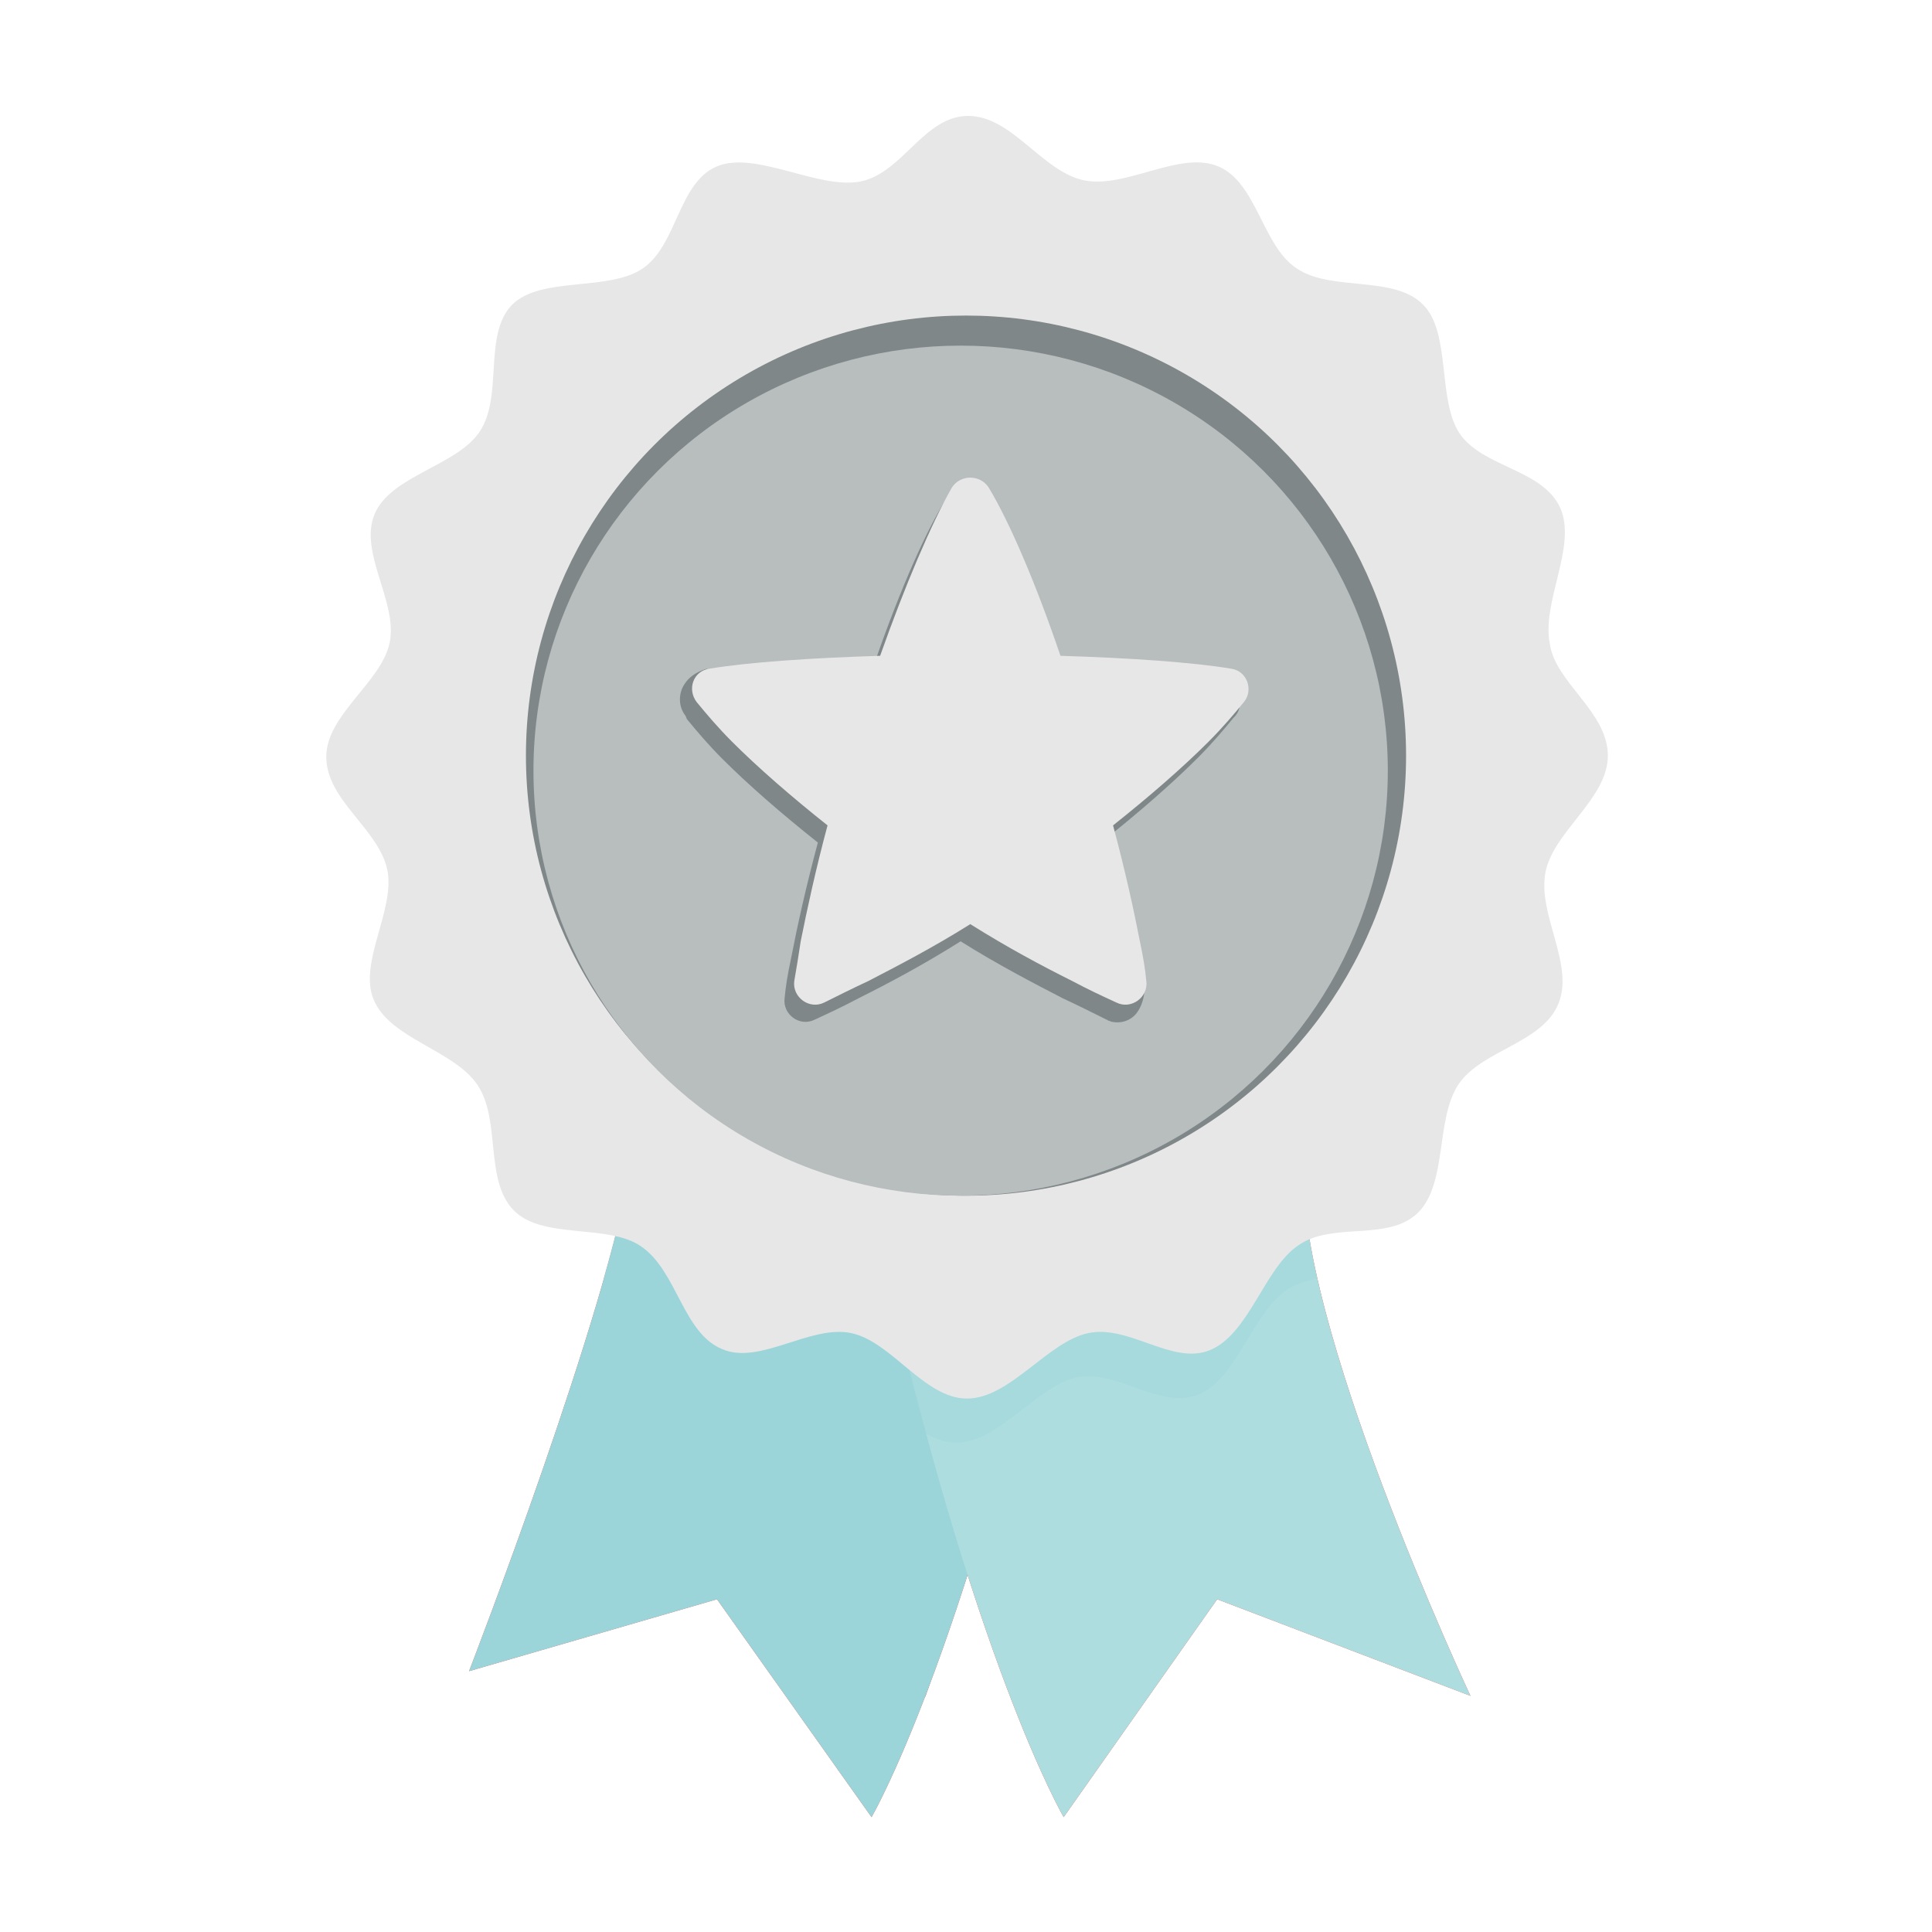
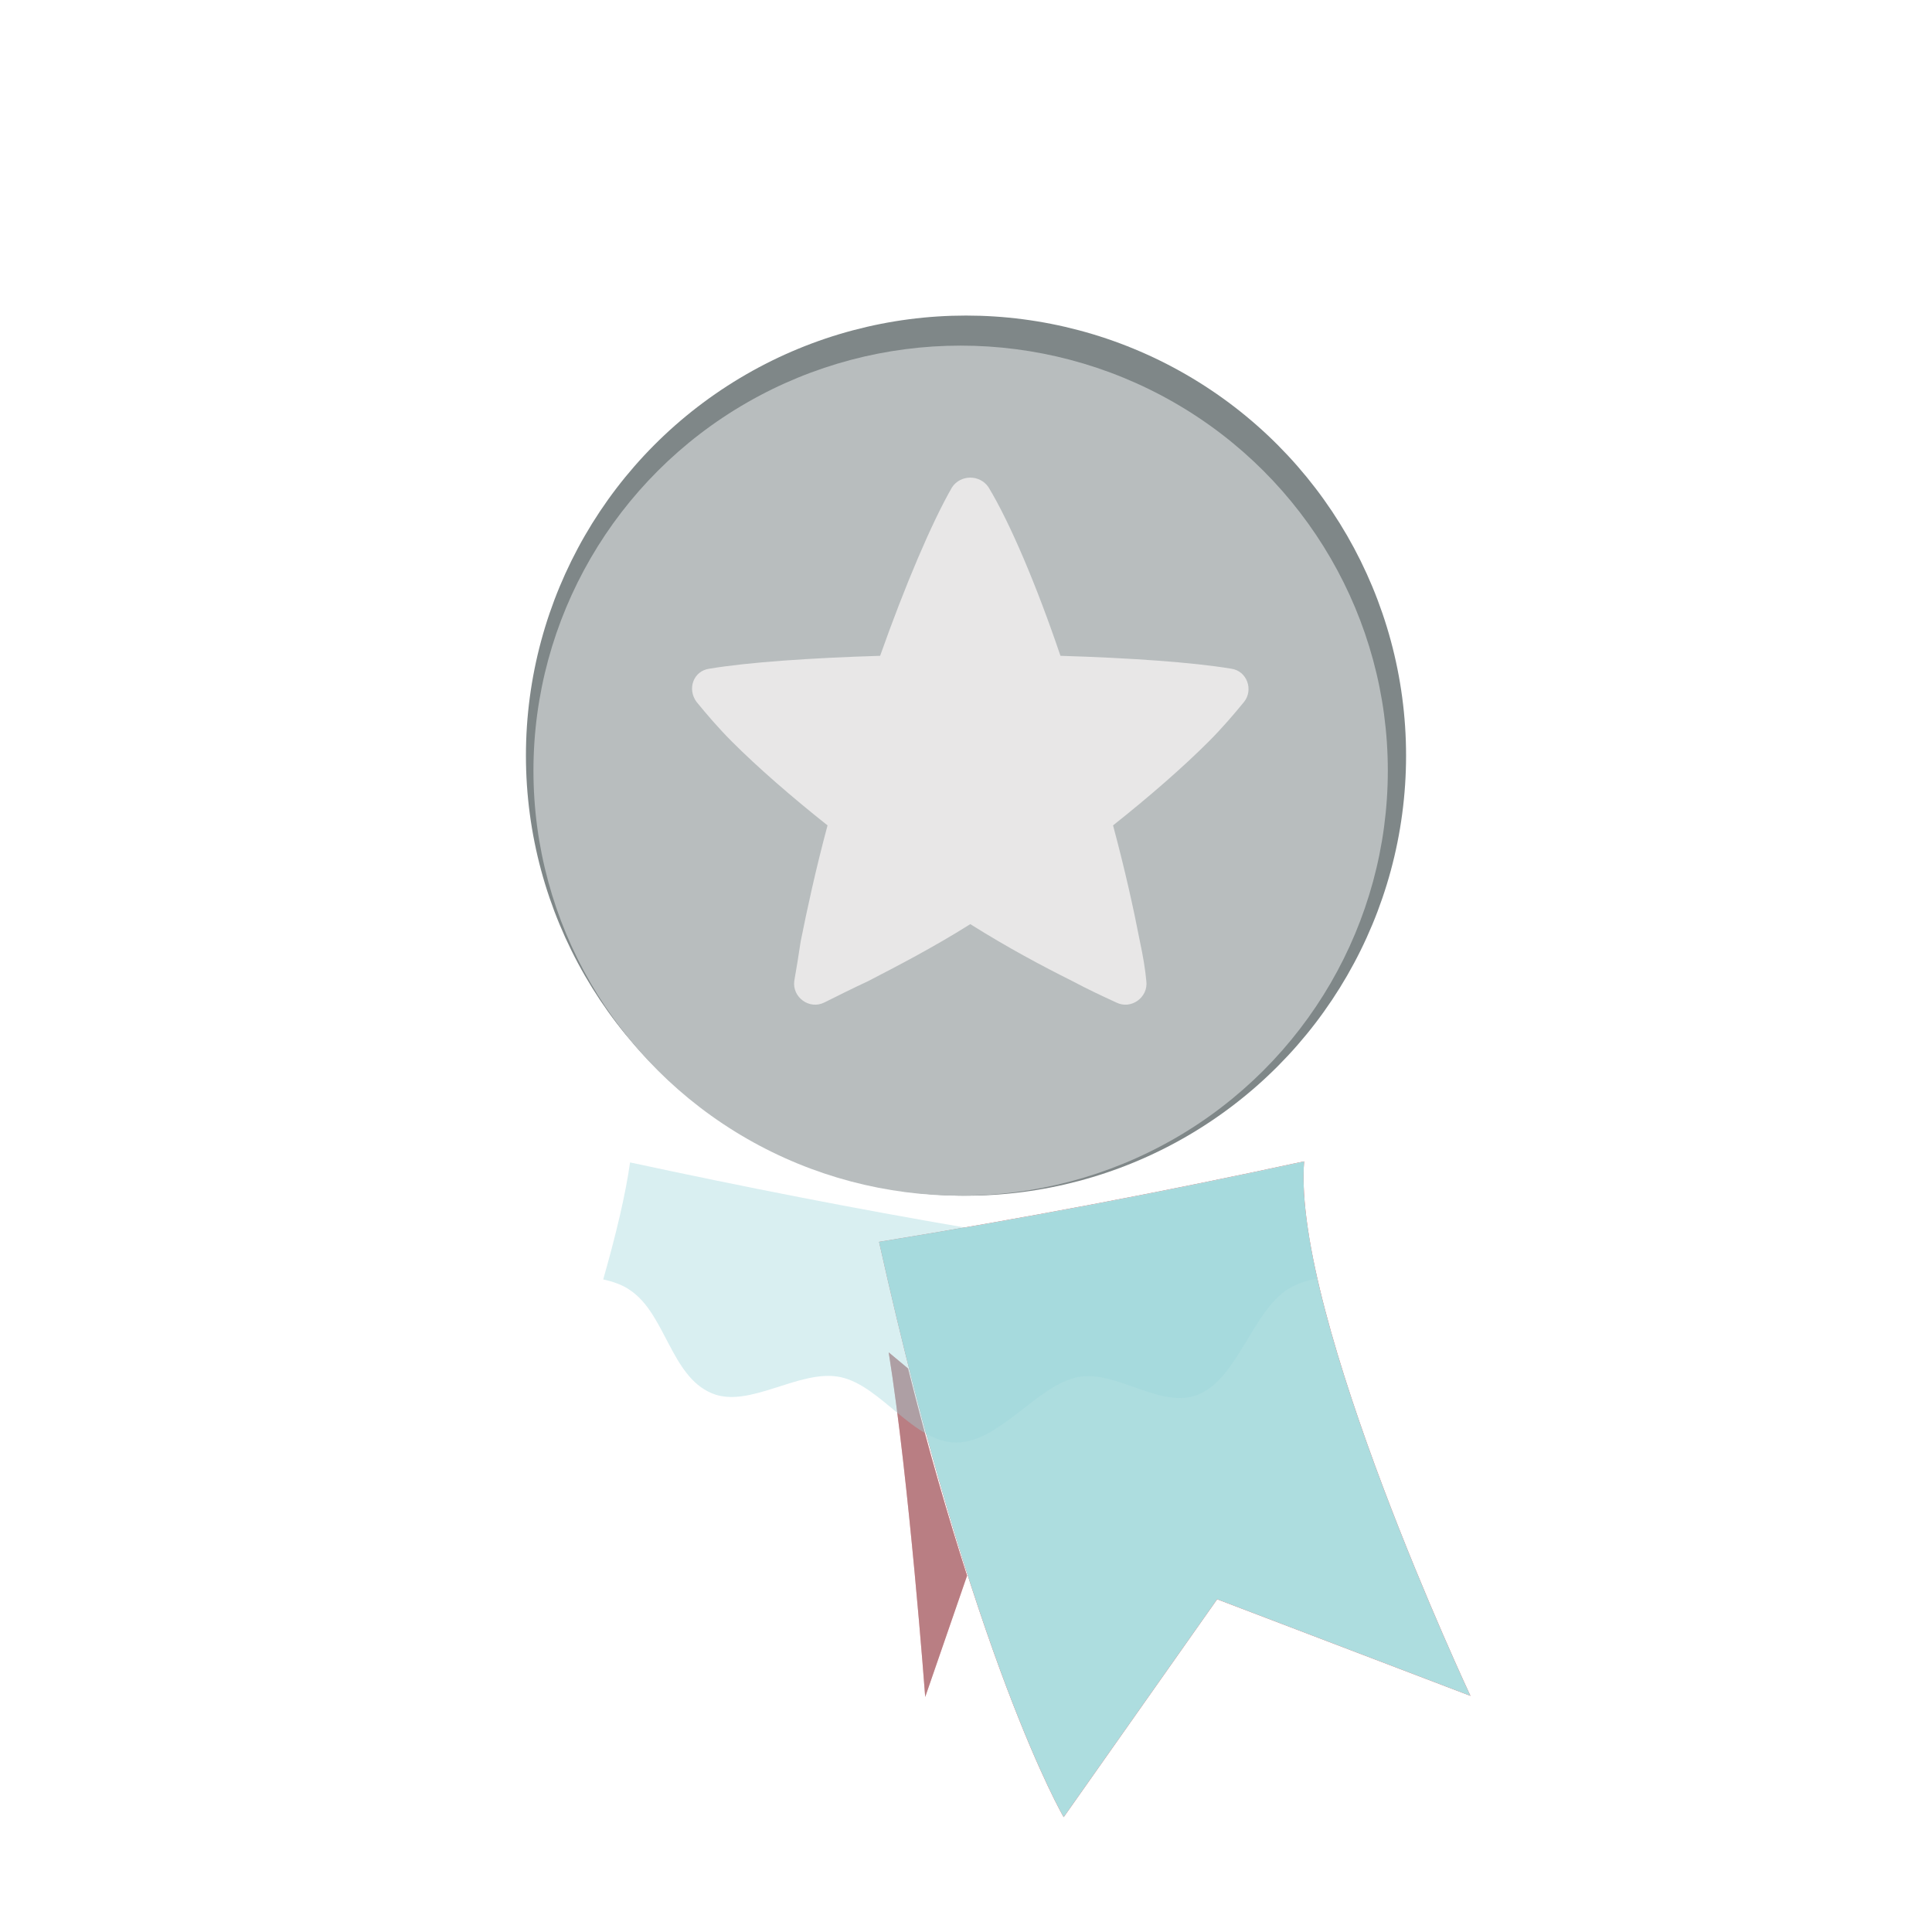
<svg xmlns="http://www.w3.org/2000/svg" enable-background="new 0 0 180 180" height="180" viewBox="0 0 180 180" width="180">
-   <path d="m66.8 149-23.1 6.7s13.2-34.1 15.1-47.5c13.4 2.9 26.1 5.3 39.6 7.5-8.7 39.1-17.2 53.6-17.2 53.6z" fill="#ef5455" />
  <path d="m113.4 149 23.6 9s-16.6-35.4-15.5-49.8c-13.4 2.9-26.1 5.3-39.6 7.5 8.7 39.1 17.2 53.6 17.2 53.6z" fill="#ef5455" />
  <path d="m82.8 126c1.9 11.9 3.4 32.1 3.4 32.1l3.9-11.3c-1.7-5.3-3.6-11.7-5.5-19.3-.6-.5-1.2-1-1.8-1.5z" fill="#cc484d" />
-   <path d="m66.8 149-23.1 6.7s13.2-34.1 15.1-47.5c13.4 2.9 26.1 5.3 39.6 7.5-8.7 39.1-17.2 53.6-17.2 53.6z" fill="#9bd5da" />
  <path d="m113.4 149 23.6 9s-16.6-35.4-15.5-49.8c-13.4 2.9-26.1 5.3-39.6 7.5 8.7 39.1 17.2 53.6 17.2 53.6z" fill="#addddf" />
  <path d="m121.5 108.3c-10.7 2.3-20.9 4.3-31.4 6.1-10.5-1.8-20.7-3.8-31.4-6.1-.4 2.9-1.3 6.7-2.5 10.9.9.2 1.8.5 2.5 1 3.3 2.2 3.8 8 7.6 9.6 3.5 1.5 8.2-2.3 12-1.5s6.8 6.1 10.8 6.1 7.5-5.3 11.3-6.1c3.7-.7 7.8 3.1 11.3 1.6 3.6-1.5 5-7.7 8.3-9.8.8-.5 1.8-.8 2.7-1-.9-4.2-1.5-8-1.2-10.8z" fill="#9bd5da" opacity=".38" />
  <path d="m82.8 126c1.9 11.9 3.4 32.1 3.4 32.1l3.9-11.3c-1.7-5.3-3.6-11.7-5.5-19.3-.6-.5-1.2-1-1.8-1.5z" fill="#9bd5da" opacity=".38" />
-   <path d="m149.8 70.4c0 4-5 7-5.8 10.8-.8 4 2.7 8.6 1.2 12.3s-7.1 4.3-9.3 7.5c-2.2 3.3-1 9.2-3.8 12-2.8 2.7-7.9.8-11.1 3-3.2 2.1-4.6 8.3-8.3 9.8-3.5 1.4-7.5-2.4-11.3-1.6s-7.3 6.1-11.3 6.1-7-5.3-10.8-6.1-8.5 3-12 1.5c-3.7-1.5-4.2-7.3-7.6-9.6-3.1-2.1-9.1-.6-11.8-3.3-2.8-2.8-1.2-8.4-3.4-11.7s-8.2-4.3-9.7-8c-1.4-3.4 2-8.3 1.3-12-.8-3.9-5.7-6.5-5.7-10.6 0-3.9 5.1-6.9 5.9-10.6.8-3.8-2.9-8.4-1.4-12s7.7-4.5 9.8-7.7c2.2-3.3.3-9 3-11.8 2.7-2.7 9-1.2 12.2-3.4s3.3-8 6.9-9.5 9.5 2.2 13.4 1.4 5.9-6.1 10-6.1 6.9 5.2 10.8 6 8.9-2.8 12.5-1.3 4.1 7.4 7.3 9.5c3.2 2.2 9.1.6 11.8 3.4 2.6 2.6 1.3 8.9 3.4 12 2.2 3.2 7.8 3.3 9.4 7 1.5 3.6-1.8 8.7-1 12.6.5 3.6 5.4 6.3 5.4 10.4z" fill="#e8e7e7" />
  <circle cx="90" cy="70.4" fill="#7f8788" r="41" />
  <ellipse cx="89.5" cy="71.8" fill="#b8bdbe" rx="39.8" ry="39.6" />
-   <path d="m113.9 63.8c-3.6-.6-9.4-1-15.9-1.2-2.3-6.5-4.8-12.4-6.7-15.7-.8-1.3-2.6-1.3-3.4 0-2 3.3-4.5 9.2-6.7 15.7-6.5.2-12.3.6-15.9 1.2h-.1l.7-1.5s-1.4.3-2.1 1.4c-.5.7-.7 1.9 0 2.9.1.1.1.2.2.4.9 1.1 2 2.4 3.3 3.7 2.4 2.4 5.5 5.1 8.9 7.8-1.1 4.1-1.9 7.7-2.5 10.8-.3 1.4-.5 2.6-.6 3.7-.2 1.5 1.4 2.7 2.8 2 1.3-.6 2.6-1.2 4.1-2 2.8-1.4 6-3.1 9.5-5.3 3.5 2.2 6.8 3.9 9.5 5.3 1.5.7 2.9 1.4 4.1 2 .1 0 .1.1.2.1s.2.1.3.1c.5.1 1.3.1 2-.5.6-.5 1.2-1.8 1-3.3l-.9 1c-.1-1-.3-2-.5-3.2-.6-3-1.4-6.7-2.5-10.8 3.4-2.7 6.5-5.4 8.9-7.8 1.3-1.3 2.4-2.6 3.3-3.7 1.2-1.1.5-2.8-1-3.1z" fill="#7f8788" />
  <path d="m92.1 45.4c2 3.3 4.5 9.2 6.7 15.7 6.5.2 12.3.6 15.9 1.2 1.5.2 2.1 2 1.2 3.1s-2 2.4-3.3 3.7c-2.4 2.4-5.5 5.1-8.9 7.8 1.1 4.1 1.9 7.7 2.5 10.8.3 1.4.5 2.6.6 3.7.2 1.5-1.4 2.7-2.8 2-1.3-.6-2.6-1.2-4.1-2-2.8-1.4-6-3.1-9.5-5.3-3.5 2.2-6.8 3.9-9.5 5.3-1.5.7-2.9 1.4-4.1 2-1.4.7-3-.5-2.8-2 .2-1.1.4-2.4.6-3.7.6-3 1.4-6.7 2.5-10.8-3.4-2.7-6.5-5.4-8.9-7.8-1.3-1.3-2.4-2.6-3.3-3.7-.9-1.2-.3-2.9 1.2-3.1 3.6-.6 9.4-1 15.9-1.2 2.3-6.5 4.8-12.4 6.7-15.7.8-1.2 2.6-1.2 3.4 0z" fill="#e8e7e7" />
</svg>